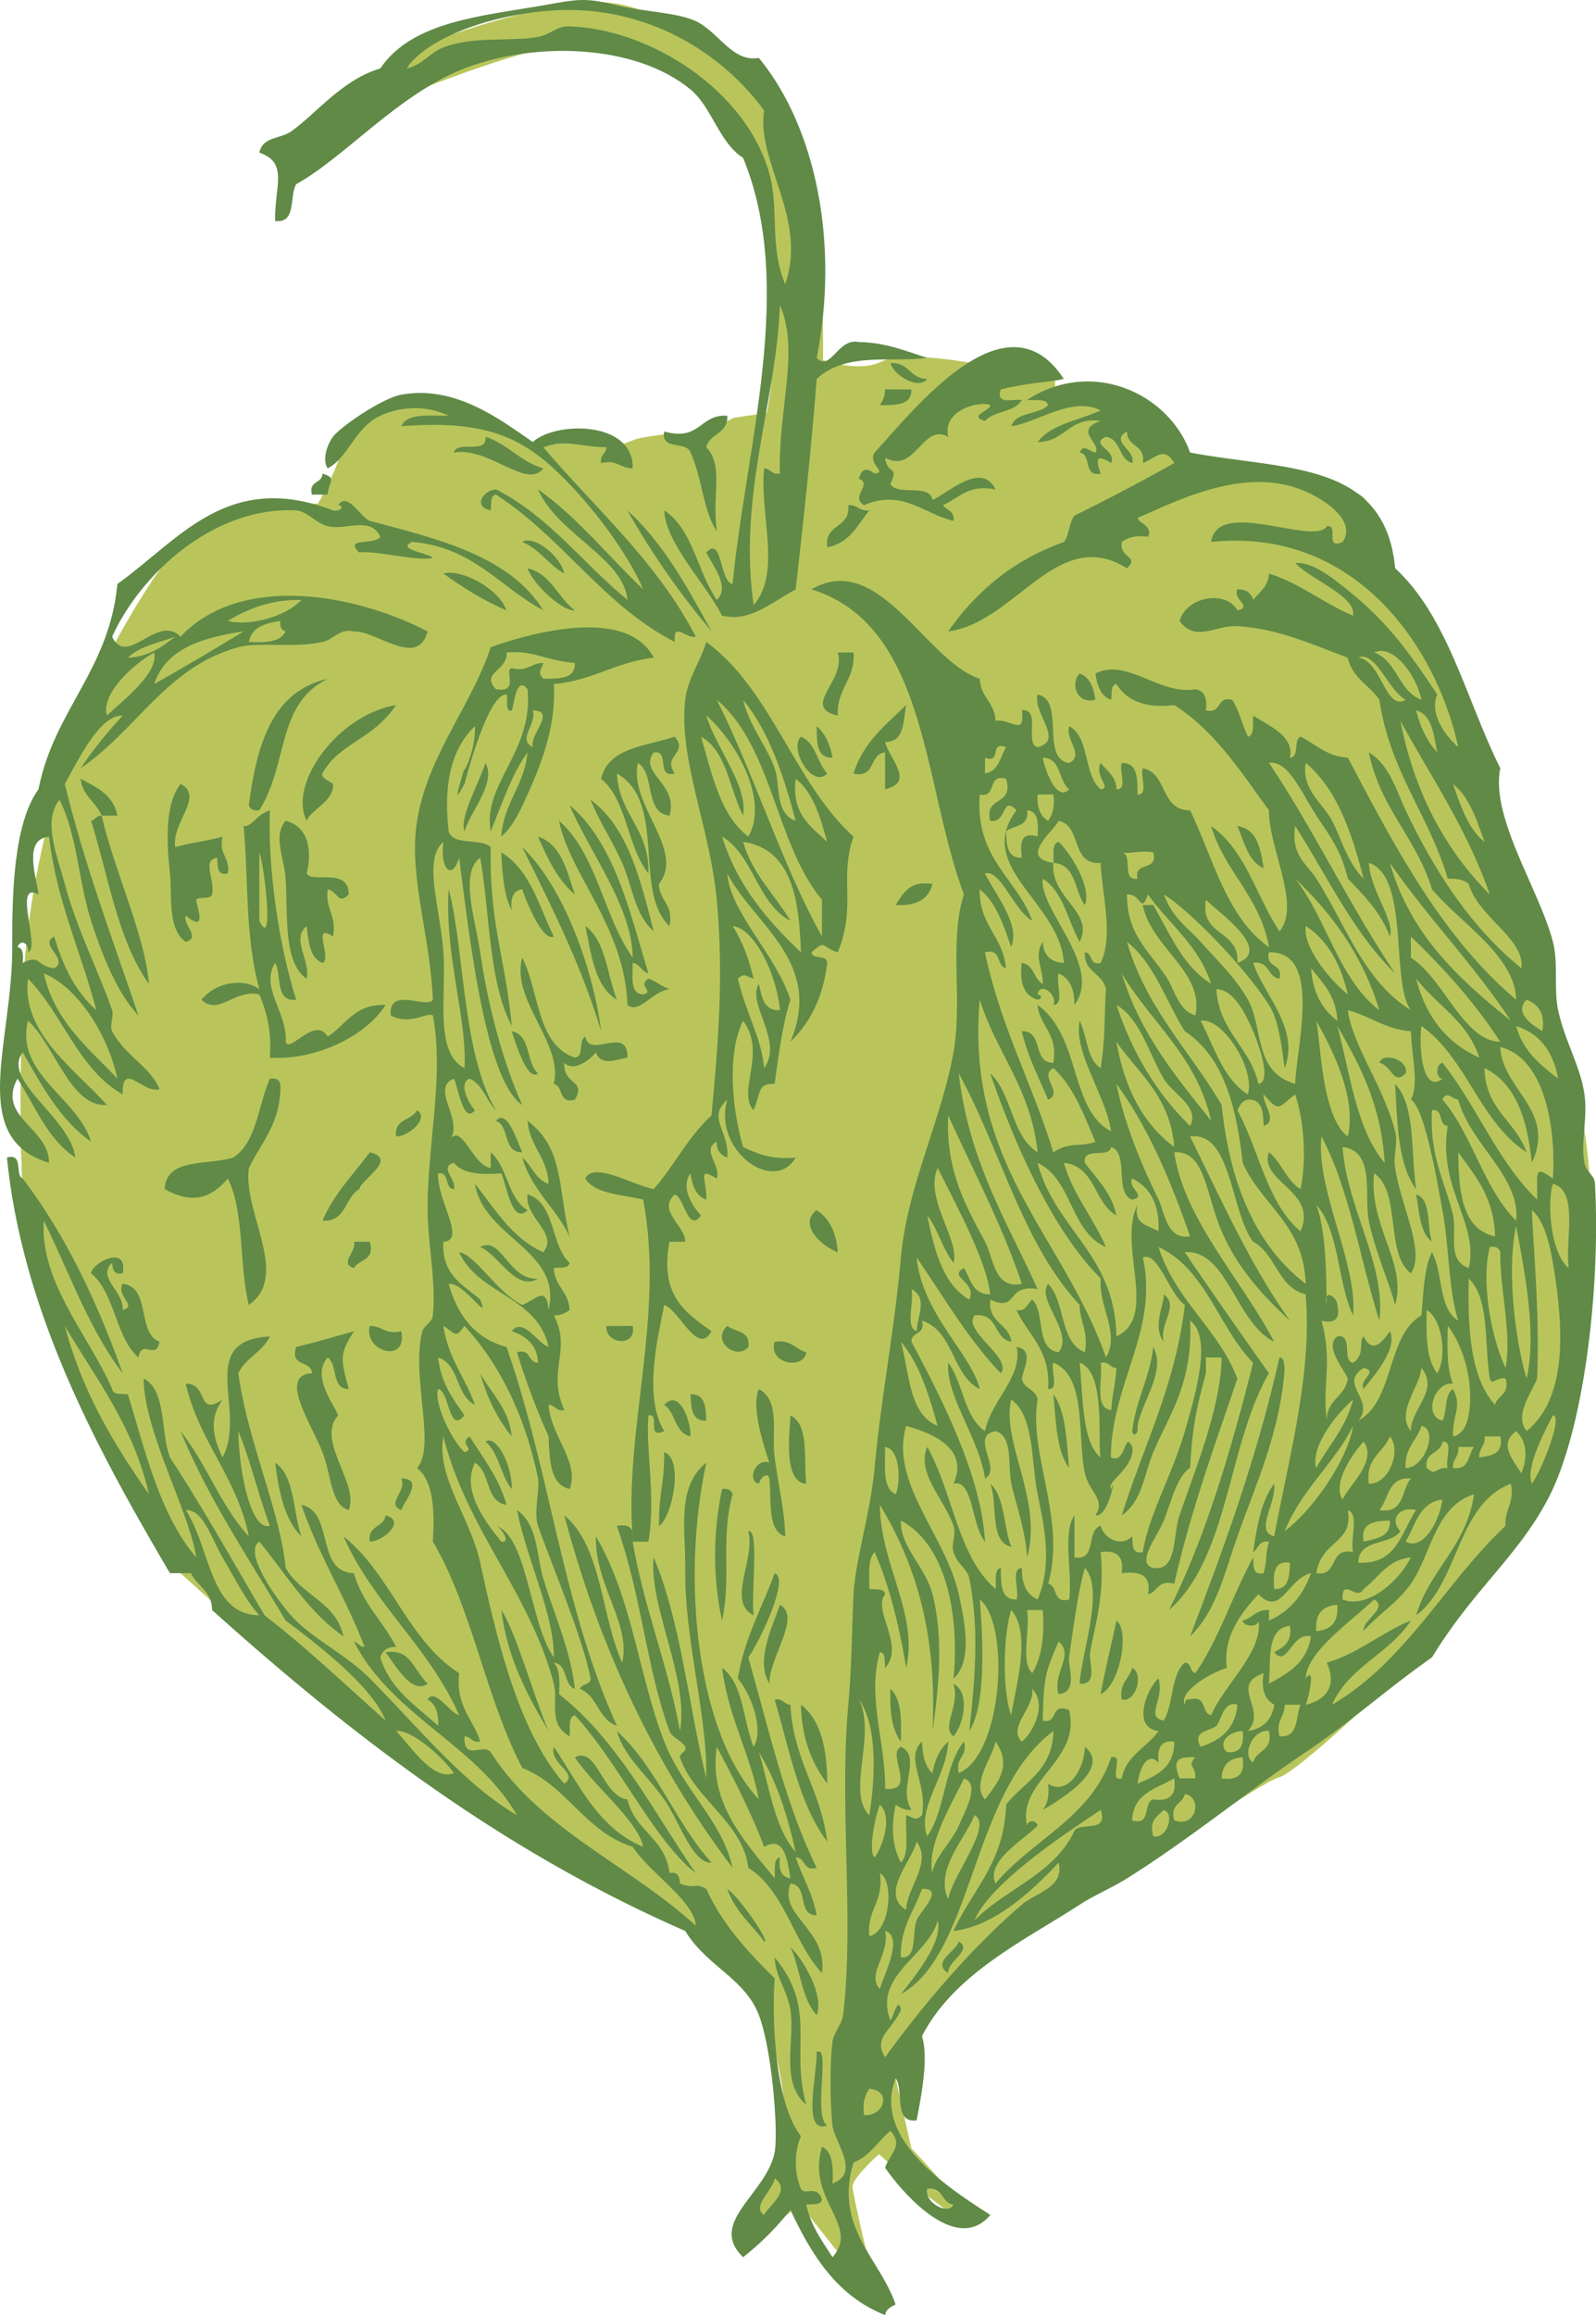
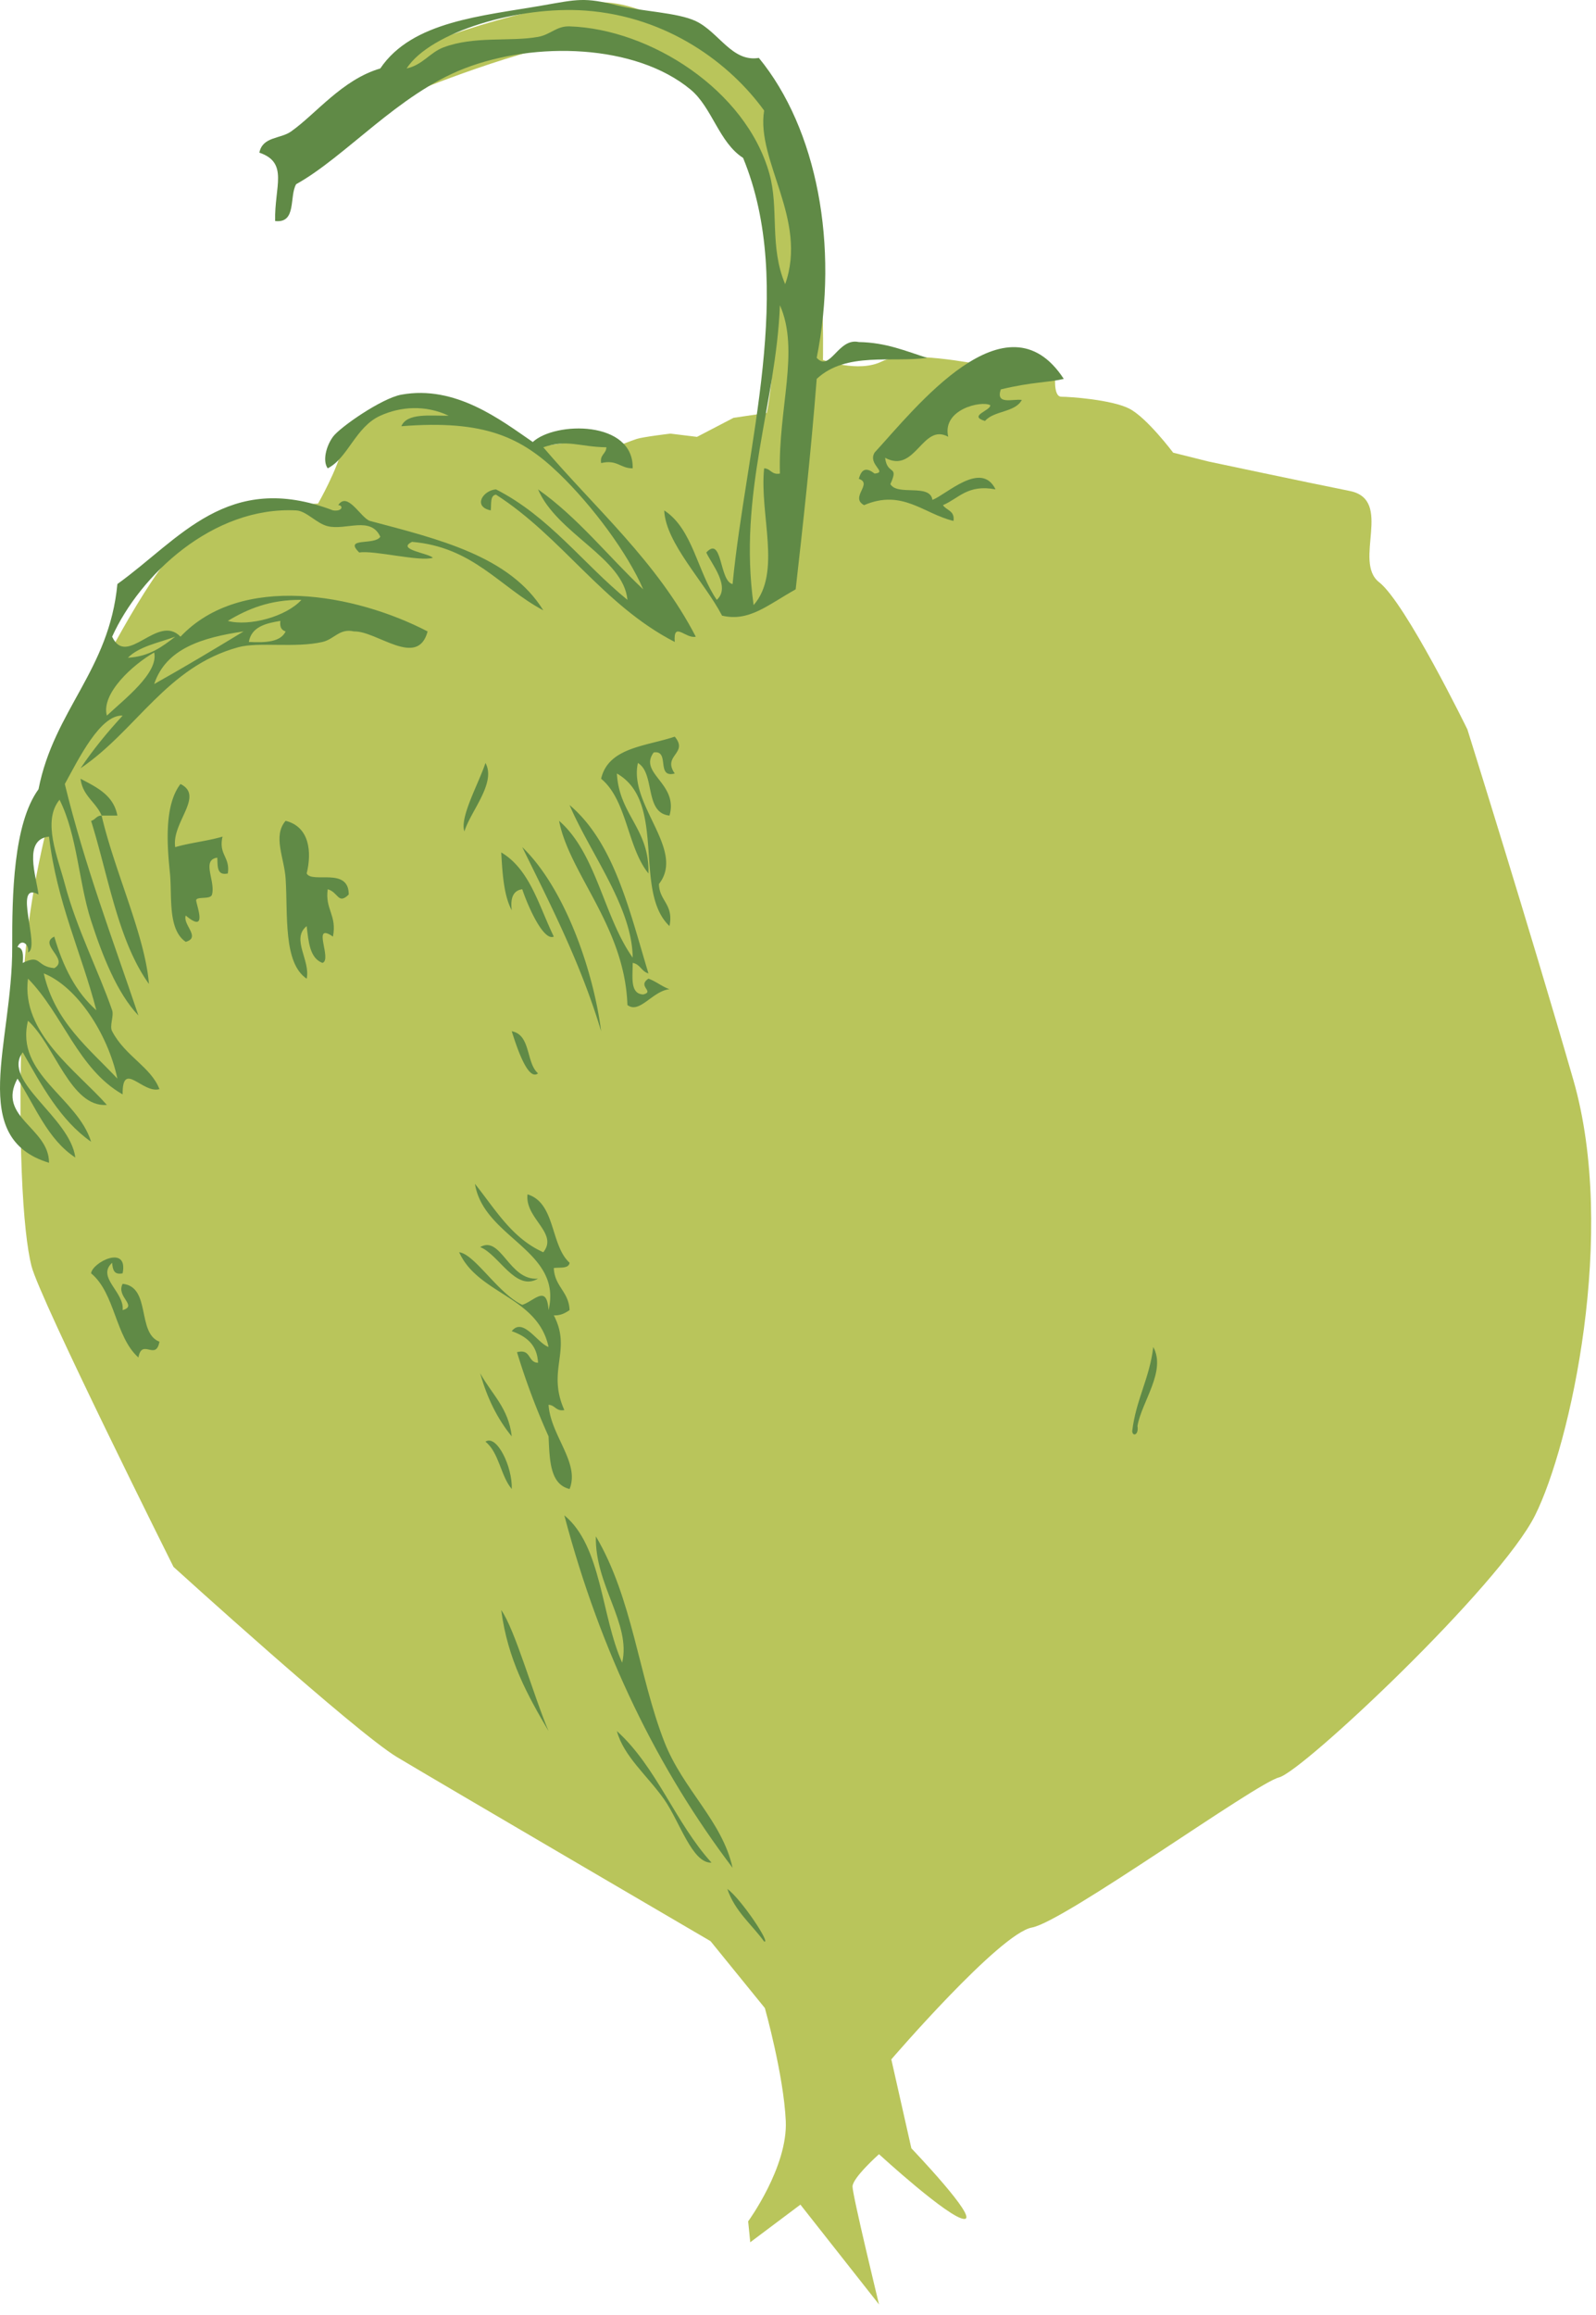
<svg xmlns="http://www.w3.org/2000/svg" viewBox="0 0 190.94 276.796">
  <path d="M105.16 275.51s-3.167-13.023-3.167-14.079 3.167-3.871 3.167-3.871 8.447 7.743 10.207 7.743-6.335-8.447-6.335-8.447l-2.398-10.632s12.958-15.062 16.829-15.766 26.748-17.246 29.564-17.95 26.397-22.877 30.621-31.324 9.854-33.788 4.575-52.091c-5.279-18.302-12.67-41.884-12.67-41.884s-7.393-15.134-10.56-17.598 1.76-9.855-3.52-10.911-16.895-3.52-16.895-3.52l-4.224-1.056s-3.168-4.224-5.279-5.28-7.039-1.408-8.095-1.408-.704-2.816-.704-2.816-3.871-.703-5.279-.352-3.872-.704-3.872-.704-8.798-1.76-11.614-.352-7.057-.178-7.057-.178.369-16.012-2.447-23.051C93.188 12.946 81.221-.077 71.366.275S47.432 6.611 47.432 6.611l2.464 4.223s16.542-6.688 20.766-5.631 19.576 4.062 21.319 19.63-.249 24.536-.249 24.536l-3.977.588-4.368 2.276-3.181-.389s-3.295.39-4.043.639-1.993.747-1.993.747-3.363-.623-3.737-.623-6.601.872-6.601.872-9.092-5.978-12.455-5.48-9.715 2.366-10.337 5.231-2.989 6.975-2.989 6.975-12.08.498-16.439 4.857S11.007 82.09 11.007 82.09s-7.5 17.5-8.25 36 0 29.25 1 33.25 17 36 17 36 21.75 19.75 26.75 22.75 37.5 22 37.5 22l6.5 8s2.25 8 2.5 13.5-4.5 12-4.5 12l.25 2.5 6-4.5 9.394 11.92z" fill="#b9c55b" clip-rule="evenodd" fill-rule="evenodd" />
  <g fill="#608a46" clip-rule="evenodd" fill-rule="evenodd">
    <path d="M97.709 42.784c1.612 1.774 2.55-2.447 5.032-1.887 3.302.054 5.62 1.09 8.178 1.887-4.17.599-9.688-.773-13.21 2.516-.73 9.298-1.649 17.444-2.517 25.163-3.476 1.955-5.592 3.891-8.807 3.145-2.107-4.042-6.753-8.671-6.92-12.581 3.433 2.229 3.963 7.36 6.291 10.694 1.719-1.557-.664-4.333-1.258-5.662 1.942-2.104 1.546 3.45 3.146 3.774 1.604-16.517 7.578-35.624 1.258-50.954-2.885-1.843-3.708-6.041-6.291-8.178-6.578-5.444-18.59-5.787-27.05-2.516-7.896 3.053-14.199 10.541-20.13 13.839-.845 1.461.087 4.7-2.516 4.404-.09-4.144 1.654-6.965-1.887-8.178.402-1.942 2.498-1.623 3.774-2.516 2.961-2.072 6.123-6.212 10.694-7.549C49.312 2.525 57.67 1.921 64.997.636c4.036-.708 4.95-.978 8.807 0 2.904.736 7.241.847 9.436 1.887 2.771 1.313 4.337 4.938 7.549 4.403 6.972 8.49 9.59 22.46 6.919 35.858zm-6.291-29.566C87.39 7.655 79.971 1.988 70.03 1.265c-7.958-.578-18.522 2.528-21.388 6.92 1.936-.421 2.784-1.906 4.403-2.516 3.724-1.403 7.949-.654 11.323-1.258 1.512-.271 2.195-1.309 3.774-1.258 9.6.309 21.092 7.58 23.905 17.614 1.174 4.188-.023 8.694 1.887 13.21 2.745-7.749-3.5-14.742-2.516-20.759zM90.16 72.35c3.395-3.896.679-10.806 1.258-16.356.805.035.872.806 1.888.629-.23-7.759 2.4-14.705 0-20.13-.459 11.802-5.024 22.522-3.146 35.857z" />
-     <path d="M106.52 43.413c2.256-.159 2.305 1.889 4.403 1.887-1.04 1.401-4.07-.499-4.4-1.887zM105.89 46.558h3.146c.059 1.946-1.899 1.875-3.774 1.887.32-.506.64-1.021.62-1.887zM87.015 49.704c.112 2.208-2.125 2.069-2.516 3.774 2.118 2.226.652 5.557 1.258 10.065-1.662-2.532-1.797-6.591-3.146-9.436-.456-1.431-3.587-.188-3.146-2.516 4.363 1.217 4.194-2.098 7.55-1.887zM64.998 55.994c-1.96 2.615-6.473-2.619-10.694-1.887.361-1.526 4.07.295 3.774-1.887 2.701.863 4.141 2.988 6.92 3.774zM38.577 56.623c1.83.547.708.942.629 2.517h-1.887c-.459-1.717 1.249-1.267 1.258-2.517zM101.48 60.397c1.128-.08 1.327.77 2.517.629-1.408 1.737-2.351 3.94-5.033 4.403-.375-2.89 2.833-2.198 2.513-5.032zM53.045 68.576c2.1-.613 6.615 1.758 7.549 4.403-2.8-1.185-5.219-2.75-7.549-4.403zM100.23 78.012h1.887c.201 3.347-2.044 4.247-1.887 7.549-4.5-1.065 1.05-4.138 0-7.549zM129.16 80.528c1.242.435 1.677 1.678 1.888 3.146-2.39.547-2.95-2.09-1.89-3.146zM31.028 96.883c-.731.103-1.119-.139-1.258-.629.955-7.223 2.764-13.591 9.436-15.098-6.162 3.051-4.633 9.983-8.178 15.727zM47.383 84.302c-2.814 4.191-6.836 4.527-8.807 8.178-.295.548 1.243 1.11 1.258 1.258.203 2.036-2.632 3.026-3.145 4.403-2.256-4.486 3.794-12.702 10.694-13.839zM97.709 86.818c1.005.882 1.607 2.167 1.887 3.774-1.946.059-1.874-1.899-1.887-3.774zM98.967 92.48c-1.764 1.891-4.631-2.952-3.145-4.403 1.771.744 1.934 3.098 3.145 4.403zM78.208 111.35c-2.249-1.924-2.596-5.507-3.774-8.178-1.218-2.759-2.782-4.972-3.774-7.549 4.469 3.293 5.966 9.559 7.548 15.729zM148.03 98.771c2.39.336 2.771 2.68 3.146 5.032-1.89-.83-2.29-3.15-3.15-5.029zM64.368 100.03c2.832.943 3.441 4.107 4.404 6.92-2.046-1.73-3.263-4.29-4.404-6.92zM111.55 105.69c-.458 1.85-1.962 2.652-4.404 2.516.92-1.39 1.66-2.95 4.4-2.52zM70.03 110.72c2.449 1.745 2.583 5.805 3.774 8.807-2.637-1.56-3.048-5.34-3.774-8.81zM62.481 114.5c2.052 4.029 1.727 10.435 6.291 11.952 1.164-.095.386-2.13 1.258-2.516.471 2.759 5.121-1.467 5.033 2.516-1.235.176-3.144 1.123-3.774-.629-.819 1.021-2.691 2.351-3.774 1.258-.158 2.712 2.683 1.975 1.258 4.404-2.02.551-1.304-1.631-2.517-1.887 1.196-4.85-5.201-10.05-3.775-15.09zM165.02 127.08c.455-1.406 3.587-.304 3.145 1.258-1.46 1.52-1.68-.99-3.14-1.26zM32.286 128.97c.731-.102 1.119.139 1.258.629.1 4.712-2.282 6.944-3.774 10.064-.73 5.35 4.999 12.862 0 16.356-1.182-4.689-.516-11.227-2.516-15.098-2.281 2.673-4.61 2.875-7.549 1.258.164-3.82 5.156-2.812 8.178-3.774 2.839-1.78 2.985-6.25 4.403-9.44zM166.91 129.6c2.469 2.563 1.854 8.21 2.517 12.581-2.18-2.86-2.25-7.82-2.52-12.58zM49.9 132.74c1.505.943-.997 3.148-2.517 3.146-.265-2.16 1.885-1.89 2.517-3.15zM59.336 134c1.355-1.517 2.534 2.462 3.145 3.774-2.364.06-1.461-3.15-3.145-3.77zM63.11 134c4.373 3.303 3.604 7.887 5.032 13.84-1.608-3.425-4.547-5.518-5.662-9.437 1.156.941 1.569 2.626 3.146 3.146-.121-3.24-2.274-4.44-2.516-7.55zM44.238 137.77c3.413.84-1.006 3.196-1.258 4.403-1.747.979-1.511 3.94-4.403 3.774 1.372-3.23 3.701-5.51 5.661-8.17zM169.42 142.8c1.884.633 1.241 3.791 1.887 5.662-1.44-1.07-1.49-3.54-1.89-5.66zM97.709 144.69c1.528.987 2.356 2.676 2.517 5.032-2.161-.81-4.709-3.45-2.521-5.03zM42.351 148.47h1.887c.666 2.344-1.325 2.03-1.887 3.146-1.844-.54.376-2.03 0-3.15zM139.23 154.76c1.927 1.365-.604 3.541 0 5.662-1.4-1.74.06-4.53 0-5.66zM44.238 158.53c1.482-.014 1.852 1.084 3.774.63.794 3.96-4.567 2.46-3.774-.63zM72.546 158.53h3.145c.494 2.66-3.374 2.15-3.145 0zM87.015 158.53c.935.743 2.811.545 2.517 2.517-1.458 1.68-4.496-.76-2.517-2.52zM42.351 159.16c-1.759 2.736-1.61 3.225-.629 6.919-2.116.02-1.281-2.912-2.516-3.774-1.94 2.188.567 5.277 1.258 6.92-2.742 2.944 2.553 8.167 1.258 11.323-2.125-.61-2.056-4.03-3.145-6.92-1.217-3.229-5.389-9.227-1.258-9.436-.054-1.623-2.693-.662-1.887-3.146 2.369-.56 4.62-1.24 6.919-1.88zM92.676 160.42c1.979-.302 2.459.896 3.774 1.258-.269 2.14-4.596 1.41-3.774-1.26zM153.07 162.31c.612.018.488.771.63 1.259-.542 7.691-3.456 13.887-5.662 20.13-1.559 4.413-2.511 8.905-5.661 11.952 4.06-10.61 8-21.36 10.69-33.34zM90.789 166.08c2.612 1.407 1.494 5.208 1.887 8.179.43 3.247 1.229 6.543 1.258 9.436-2.206-.73-1.596-4.275-1.887-6.92-.222-.881-1.107-.054-1.258.629-1.53-.395-.333-3.178 1.258-2.516-.799-2.35-2.18-6.76-1.258-8.81zM82.611 166.71c1.769-.092 1.814 1.54 1.887 3.145-1.769.09-1.814-1.54-1.887-3.15zM126.02 166.71c1.526 2.039 1.561 5.569 1.888 8.807-1.53-2.04-1.57-5.57-1.89-8.81zM79.466 167.97c1.783-1.944 3.184 1.813 3.146 3.774-1.901-.4-1.757-2.86-3.146-3.77zM94.563 169.23c2.265 1.091 1.567 5.144 1.887 8.178-2.975-.18-1.852-7.09-1.887-8.18zM79.466 173.63c2.38.779.942 7.863-.629 8.808.005-4.54.639-4.62.629-8.81zM32.915 174.89c2.396 1.587 2.099 5.869 3.145 8.807-2.016-1.97-2.687-5.28-3.145-8.81zM48.013 176.78c2.846-.019.199 2.913 0 3.774-1.911-.78.682-2.16 0-3.77zM118.47 177.4c1.78 1.575 1.562 5.148 2.517 7.549-2.71-.65-1.55-5.17-2.52-7.55zM86.386 178.03c.731-.103 1.119.139 1.258.629-1.476 5.367-.104 9.743-1.258 15.098-1.203-5.34-1.017-10.95 0-15.73zM46.125 181.18c2.462.595-.126 3.062-1.887 3.146-.297-1.98 1.693-1.67 1.887-3.15zM89.531 183.07c1.336-.266.305 7.227.629 10.065-3.271-1.68.258-6.67-.629-10.07zM93.306 191.87c2.636 1.405-1.362 6.434-1.258 9.437-1.756-2.83.496-7.04 1.258-9.44zM133.56 193.76c1.623 1.176.455 7.715-1.887 8.807.53-3.05 1.3-5.84 1.89-8.81zM46.125 197.54c3.012-.387 3.117 1.774 5.032 3.774-1.847 1.4-3.936-2.33-5.032-3.77zM135.45 199.42c1.403.645.497 4.212-1.258 3.774-.3-1.97.9-2.45 1.26-3.77zM114.06 201.31c2.098 1.08 1.189 4.967 0 6.29-1.51-1.16.87-3.71 0-6.29zM106.52 201.94c1.361 1.155 1.324 3.708 1.259 6.29-1.09-1.43-1.35-3.69-1.26-6.29zM92.676 203.2c1.016-.177 1.083.595 1.887.629.318 6.603 3.661 10.179 4.403 16.356-3.353-4.41-4.523-11-6.29-16.99zM95.822 203.82c2.378 1.815 3.138 5.25 3.145 9.437-1.799-2.39-3.06-5.33-3.145-9.44zM129.79 208.86c3.223 2.567-2.841 6.25-5.032 7.549.528-.73.83-1.687.629-3.146 2.26 1.49 4.37-1.65 4.4-4.4zM114.69 232.13c1.767 1.008-1.363 2.351-1.258 3.774-2.06-1.3 1.07-2.65 1.26-3.77zM94.563 232.76c1.72 1.809 4.022 5.805 3.146 8.178-1.814-1.96-1.979-5.57-3.146-8.18zM92.676 234.02c5.154 6.259 1.835 10.641 3.774 17.614-3.164-2.67-1.308-7.741-1.887-11.323-.387-2.4-1.82-3.99-1.887-6.29zM97.709 245.34c1.732-.868-.511 7.621 1.258 8.808-3.038 1-1.252-5.73-1.258-8.81z" />
-     <path d="M118.47 264.84c-4.019 4.751-10.394-2.503-12.581-5.661.427-1.413 2.31-2.732.629-4.403-1.501 1.225-2.433 3.02-4.403 3.774-2.37 7.779 3.179 11.503 5.032 16.984-.56.279-1.125.553-1.258 1.258-5.721-2.247-8.791-7.145-11.323-12.581a33.371 33.371 0 01-5.662 5.662c-4.329-4.154 2.871-7.601 3.774-12.582.446-2.458-.3-12.165-1.887-16.355-1.664-4.392-6.275-5.867-8.807-10.065-22.035-9.628-39.931-23.395-56.616-38.373-.01-2.297-1.788-2.824-2.517-4.403h-2.516c-8.392-14.255-17.647-31-19.501-49.696 2.031-.563.884 2.052 1.887 2.517 5.075 6.668 8.87 14.615 11.952 23.275-3.997-5.229-6.39-12.062-9.436-18.243-.492 7.416 5.473 13.816 8.178 20.13.102.737 1.146.531 1.887.63 2.154 7.072 3.91 14.542 8.178 19.501-.83-5.498-6.263-15.078-6.291-21.389 2.758 1.436 1.995 6.393 3.145 9.437 3.987 6.078 7.579 12.551 11.323 18.872 5.086 3.931 9.691 8.342 14.469 12.581-1.54-3.918-7.618-8.734-11.953-11.952-4.371-7.372-9.134-14.352-12.581-22.646 3.098 3.821 4.828 9.011 8.178 12.581-1.459-7.139-5.927-11.268-7.549-18.243 2.745-.104 1.272 4.008 4.403 1.888-1.615 2.288-1.18 4.445 0 6.92 2.998-5.609-3.33-13.988 5.662-14.469-.87 1.856-2.905 2.547-3.774 4.403 1.114 8.115 5.076 16.728 5.661 23.275 1.81 3.223 6.011 4.054 6.92 8.178-4.218-2.911-6.842-7.417-10.065-11.323-2.028 1.298 2.268 7.121 3.774 8.808 2.525 2.825 6.43 4.526 9.436 7.548 5.777 5.809 11.222 12.617 17.614 16.356-4.922-8.499-14.964-11.876-19.501-20.76.509.12.627.632 1.258.63-2.247-5.931-5.471-10.885-7.549-16.985 3.982.841 1.625 8.021 6.291 8.178.986 3.627 3.499 5.728 5.032 8.808-1.076-.028-1.629.467-1.887 1.258 1.187 3.846 4.279 5.786 6.92 8.178.094-1.562-.325-2.61-1.258-3.146.863-1.425 2.591 1.554 3.774 1.888-3.576-8.166-10.238-13.248-13.839-21.389 5.623 4.442 7.687 12.443 13.839 16.355-.436 4.001 1.688 5.442 2.517 8.178-1.016.178-1.083-.594-1.887-.629-.106 3.069 2.213.775 3.145 1.888 5.857 9.24 16.665 13.53 24.534 20.759-.181-2.974-5.469-6.266-7.549-9.436-5.737-1.812-7.816-7.281-13.21-9.437-4.333-8.248-6.02-19.142-10.694-27.05.221-3.785.079-7.208-1.887-8.807 2.307-2.629-.759-10.909.629-16.355.153-.602 1.177-1.049 1.258-1.888.414-4.292-.678-8.654-.629-13.21.085-7.863 1.961-15.561.629-22.647-.711-.457-2.698 1.236-5.033 0-.334-3.557 4.324-.724 5.033-1.887-.355-7.984-2.932-14.826-1.887-21.388 1.244-7.812 6.563-13.87 8.807-20.759 5.415-1.933 16.416-4.723 19.501 1.258-4.526.507-7.322 2.743-11.953 3.146.315 4.976-1.513 9.57-3.145 13.21-.833 1.857-1.748 3.861-3.146 5.032.314-4.089 2.758-6.049 3.146-10.065-1.935 2.679-3.055 6.171-4.404 9.436-1.019-5.639 5.144-9.53 4.404-16.985-1.427-1.896-1.672 2.438-1.887 2.516-.902.331-.373-1.866-.629-1.887-2.274-.186-4.982 10.604-5.032 10.694-.824 1.465-1.329 2.538 0-1.887-.341 1.135 1.382-2.061 1.258-5.033-3.438 3.301-3.62 8.33-3.145 12.582.525 1.782 3.865.748 5.032 1.887-.157 9.368 1.709 12.905 2.517 21.388-2.748-5.22-2.604-13.332-3.774-20.13-2.486 1.822-.599 7.258 0 11.323.97 6.592 2.775 13.272 5.032 18.243-4.367-2.903-6.272-19.637-7.549-29.566-.875 2.816-2.308 1.383-1.887-1.888-2.492 2.075-.376 7.845 0 13.21.368 5.252-1.095 11.977 2.517 13.84.366-5.614-2.381-13.551-1.887-21.389 1.877 6.896 1.617 19.768 5.662 26.421-1.166-1.141-1.564-3.049-3.146-3.774-1.481.531.039 3.244.629 3.774-1.37 1.733-1.976-2.595-2.516-3.774-2.967 1.229 1.462 5.106-.629 7.549 1.518-2.691 2.721 2.768 5.032 3.145v-1.887c2.022 1.752 2.042 5.508 4.404 6.92-1.864 1.821-2.472-2.949-3.146-4.403-2.507.2-4.647.034-5.662-1.258-1.844.533.376 2.025 0 3.145-1.188-.069-.437-2.079-1.887-1.887-.17 3.203 3.422 8.061.629 8.178-.236 4.01 2.401 5.147 4.404 6.92 1.224 2.995-1.92-2.102-3.774-1.888 1.063 3.759 3.113 6.532 6.919 7.549 5.211 14.846 6.691 30.978 13.21 45.293-2.212-.724-2.304-3.567-4.403-4.403.156-.684 1.251-.427 1.258-1.259-1.045-5.125-4.36-12.809-6.291-18.242-.535-1.507.224-4.56 0-5.662-1.418-7.005-4.42-13.557-8.807-18.243-1.108 1.565-1.04.918-2.517 0 .555 3.85 2.628 6.18 3.774 9.437-2.288-1.067-1.848-4.862-4.403-5.662.327 3.029 1.774 4.937 3.146 6.92-1.93 2.293-1.718-2.853-3.146-3.146-.541 1.613 1.529 6.003 3.146 7.549 1.421-.352-.763-.98.629-1.887 1.589 2.604 3.492 4.896 4.403 8.178-2.579-.356-1.883-3.988-3.774-5.032-1.712 3.407 1.465 7.328 3.146 9.436 1.278.192-.129-1.817-.629-1.887 3.788 1.25 3.989 11.522 6.919 15.727.105-4.935-3.268-11.825-4.403-17.614 2.516 1.749 2.319 5.432 3.146 8.178 1.289 4.283 3.283 8.605 3.774 13.211-1.388-.499-.818-2.957-2.517-3.146.725.743.712 2.224.629 3.774 7.057 5.524 11.212 13.95 16.355 21.389-4.874-3.727-9.309-13.335-14.468-18.872-.854.194-.522 1.574-.629 2.516-2.638-1.502-1.328-4.154-1.887-6.29-2.839-10.846-10.46-18.505-13.21-29.566-.889 4.853 3.232 9.673 4.404 15.098 2.004 9.281 4.63 20.249 10.065 26.421 1.822-1.261-1.814-2.33-1.258-4.403 3.044 4.504 5.335 9.763 10.694 11.952-.667-3.115-5.806-7.188-8.178-10.694 2.676-1.397 3.296 4.656 6.291 5.032.861 3.752 4.569 4.657 5.033 8.808 1.07-.231 1.187.49 1.258 1.258 1.975.712 1.662-.181 3.146.629 1.958 4.333 5.023 7.558 8.178 10.694-.356 5.254.085 14.958 3.146 18.872-.815 1.826-.815 4.464 0 6.291.429.848 1.916-.549 2.516 1.258-.102.737-1.147.53-1.887.629.565 2.58 1.924 4.366 3.145 6.291 3.385-3.841-3.183-6.83-1.258-13.211 1.28.607 1.358 2.416 1.258 4.403 3.403-1.26.253-4.904 0-6.919-.219-1.749-.396-6.951 0-10.065.13-1.019 1.125-2.065 1.259-3.146 1.371-11.083-.476-24.872.629-37.115.428-4.737.408-8.657.629-13.21.195-4.018 1.986-9.518 2.517-15.098.89-9.361 2.292-15.742 3.146-25.163.775-8.566 4.832-16.358 6.29-24.533 1.121-6.285-.555-13.436 1.259-18.872-4.975-13.269-4.343-32.144-18.243-36.486 8.046-4.72 13.69 8.592 20.13 10.694.087 2.22 1.801 2.813 1.888 5.033 1.842-.321 3.546 1.998 3.145-1.258 2.347-.25.265 3.93 1.888 4.404 3.245-.811-.608-4.063 0-6.291 3.354.631.292 7.676 3.774 8.178 1.902-.952-.521-2.761 0-4.404 2.475 1.299 1.709 5.84 3.774 7.549 1.403-.092-.816-1.585 0-3.145.733.943 1.816 1.538 1.887 3.145 1.364.106.285-2.231.63-3.145 1.945-.059 1.874 1.899 1.887 3.774 1.364.106.285-2.231.629-3.146 2.984.581 2.068 5.062 5.662 5.032 2.794 5.803 4.376 12.818 9.436 16.356-1.071-6.058-5.284-8.974-6.92-14.468 4.097 2.823 5.415 8.424 8.178 12.581 2.61-3.144-1.275-9.812-1.258-14.469-3.365-4.603-6.456-9.48-11.323-12.581-3.556.41-5.713-.578-6.92-2.516-.737.102-.53 1.147-.629 1.887-1.242-.435-1.677-1.678-1.887-3.146 3.786-1.911 7.509 2.576 11.952 1.887 1.106.151 1.434 1.083 1.258 2.516 1.937.469 1.209-1.727 3.146-1.258.846 1.251 1.199 2.995 1.887 4.403.854-.195.522-1.575.63-2.516 2.253 1.42 4.885 2.516 4.403 5.032 1.163-.095.386-2.13 1.258-2.516 1.836.891 3.093 2.359 5.662 2.516 5.649 10.706 11.271 21.44 20.13 28.937-.062-5.187-6.719-9.213-10.065-13.21-1.854-6.113-6.214-9.722-7.549-16.355 2.44 1.443 3.279 4.537 4.403 6.919 3.242 6.873 7.712 13.964 13.84 18.872.5-3.446-5.194-6.121-6.291-10.065-.56-.489-1.42-.676-2.516-.629-2.241-7.614-6.915-12.796-8.178-21.388-1.178-1.758-3.262-2.61-3.774-5.033-4.04-1.483-8.229-3.475-13.211-3.774-2.613-.157-5.025 2.006-6.92-.629.905-3.001 5.593-3.676 6.92-1.258 1.884-.414-.602-1.345 0-2.516 1.076-.028 1.63.467 1.888 1.258.733-.943 1.816-1.538 1.887-3.145 3.816 1.216 6.506 3.559 10.065 5.032.399-2.303-4.968-4.247-6.92-6.291 2.207-.204 4.937 2.155 6.92 3.774 4.131 3.374 6.918 7.161 10.064 11.952-.934 2.251.849 4.816 2.517 6.291-2.728-12.423-12.616-26.315-29.566-24.534.723-5.36 12.414.556 13.84-1.887 1.508-.25-.349 2.865 1.887 1.887 1.843-2.73-2.735-5.43-5.032-6.291-6.603-2.473-13.727.851-18.872 3.146-1.857.547 1.46.942.629 2.516-1.459-.201-2.415.101-3.145.629-.311 1.975 2.168 1.662.629 3.145-8.349-5.211-13.315 6.49-21.389 7.549 3.363-4.814 7.809-8.547 13.84-10.694.641-.827.616-2.319 1.258-3.146a258.782 258.782 0 0011.952-6.291c-1.271-2.082-2.189-.599-3.774 0 .379-2.266-1.92-1.854-1.887-3.774-2.14 1.189 1.077 2.205.629 3.774-1.658-.439-1.33-2.864-3.146-3.146-2.079.943 1.308 1.538.629 3.146-1.664-.991-1.953-.701-1.258 1.258-2.144.466-1.037-2.318-2.517-2.516.461-1.12 1.145-.091 1.888 0 .797-1.039-2.733-2.667.629-3.774-3.88-.525-4.194 2.516-7.549 2.516 1.628-2.146 4.963-2.585 7.549-3.774-3.433-1.737-7.403 1.391-10.694 1.887.542-1.764 3.275-1.338 4.403-2.516-.194-.854-1.575-.522-2.517-.629 7.788-5.059 16.952-.771 19.502 6.291 11.316 2.15 23.323.895 24.533 13.839 6.332 5.83 8.52 15.805 12.581 23.905-1.223 5.865 4.714 14.609 6.291 20.759.676 2.635.075 5.598.629 8.178.804 3.743 2.661 6.66 3.146 10.065.403 2.832-.47 5.603 0 8.178.216 1.183 1.196 1.378 1.258 2.516.679 12.477-1.308 29.543-5.661 37.744-3.663 6.9-8.919 10.806-13.84 18.872-5.393 3.771-9.631 7.662-15.098 11.323-6.5 4.353-13.95 10.454-21.388 15.098-1.909 1.191-3.928 2.015-5.662 3.146-6.487 4.228-14.997 8.19-18.872 15.727.924 2.809-.338 8.324-.629 10.064-2.853.337-1.47-3.562-2.517-5.032-2.8 7.19 6.1 12.98 11.31 16.32zm-87.442-71.71c-1.551-1.666-2.959-4.457-4.404-6.92-1.354-2.311-2.334-5.776-4.403-5.662 3.032 4.67 2.844 12.53 8.807 12.58zM54.303 212c-1.476-2.103-5.192-5.273-6.92-5.032 1.765 1.81 4.43 6.04 6.92 5.03zm115.75-128.33c-.555-2.816-3.311-6.734-5.662-5.662 2.77 1.003 2.91 4.642 5.66 5.662zm-110.71-1.258c2.911.474.874-2.403 1.887-2.516 1.922.454 2.292-.644 3.774-.629-.245.898-.755 1.061 0 1.887 1.875-.013 3.833.059 3.774-1.887-3.951-.373-4.683-1.495-8.178-1.258.221 2.185-3.198 2.388-1.257 4.403zm108.82 1.258c-2.052-1.111-3.643-5.98-5.661-5.033 2.81.354 3.21 6.419 5.66 5.033zm-104.42 5.662c-.406-1.583 2.883-4.315 0-4.404.522 1.643-1.902 3.452 0 4.404zm108.2.629c-.427-2.089-.574-4.458-2.516-5.033.49 2.029 1.32 3.718 2.52 5.033zm6.29 16.986c-2.708-7.777-6.977-13.992-10.694-20.759 1.72 8.757 5.46 15.499 10.69 20.759zm-60.39-16.357v1.887c1.633-.255 1.816-1.958 2.517-3.145-2.04-.778-.48 2.035-2.52 1.258zm10.06 3.774c-1.299-1.008-.901-3.712-3.146-3.774.28 1.651 1.74 5.353 3.15 3.774zm39.01 22.013c-5.003-4.853-8.111-11.6-11.952-17.614-.564 3.5 1.375 4.496 2.517 6.291 3.514 5.503 5.724 12.31 11.323 15.727-2.466-3.133-.116-16.035-5.033-17.614.143 3.228 3.134 6.911 2.517 8.807-1.094-2.89-3.084-4.884-5.032-6.919-.892-3.626-2.239-5.178-3.774-7.549-1.83-2.826-3.344-6.615-5.662-6.291 5.38 8.008 9.68 17.13 15.08 25.15zm-11.96-11.32c3.79 4.808 5.189 12.005 10.065 15.727-2-6.59-5.66-11.54-10.07-15.73zm1.26 5.66c-.361 2.433 2.745 6.347 5.033 8.178-.83-3.56-2.36-6.44-5.03-8.18zm24.54 11.33c-4.411-6.703-9.924-12.304-14.469-18.872 2.46 8.64 8.3 13.92 14.47 18.87zm-21.39-23.908c1.166 2.248 1.846 4.99 3.774 6.92-1.421-5.499-3.157-10.683-6.92-13.839-.57 3.133 2.07 4.846 3.15 6.921zm-38.38 15.098c-.944-2.62-1.785-5.344-3.774-6.92-.097 4.29 2.787 5.601 3.146 9.436-1.212-.255-.497-2.438-2.517-1.887 1.856 8.838 5.671 15.718 8.178 23.905 2.103-1.343 3.077-.541 5.033-1.258-1.389-3.224-2.602-6.625-5.033-8.807-1.801.977 1.311 2.935-.629 3.774-1.111-2.663-2.427-5.122-3.146-8.178 2.642-.125 1.221 3.812 3.774 3.774.593-3.528-1.605-4.265-1.887-6.919 5.183 3.659 3.854 12.59 8.807 15.098-.729-4.521-4.497-9.332-3.774-13.21.92 1.806.852 4.6 2.517 5.662.565-3.669.387-4.925.629-9.436-.361-1.945-2.646-1.967-2.517-4.404.992.057.493 1.604 1.888 1.258 1.585-3.271.127-8.355 0-11.952-3.621.266-2.226-4.484-5.032-5.033-.702 1.369-4.773 4.41-.63 5.033.107-.941-.225-2.322.63-2.517 1.628 1.535 3.982 5.641 3.145 7.549-1.286-1.649-1.002-4.868-3.774-5.032-.394 4.182 4.99 5.896 3.146 9.436-1.428-2.556-1.959-6.009-4.403-7.549-.515 3.687 7.26 10.499 3.774 15.098.03-1.918-.571-3.203-1.887-3.774-.362 1.106.76 3.696-.63 3.774.552-1.296-1.631-2.825-1.887-1.258.349-.002.714.51 0 .629-1.62-.477-2.186-2.008-1.888-4.403 1.478.201 1.408 1.947 2.517 2.516.031-1.908-1.116-3.35 0-5.032.077 1.601.916 2.439 2.517 2.516-.399-7.162-10.791-11.502-5.662-18.243-1.812-1.87-1.092 1.575-3.146 1.258-.756-3.063 2.909-1.705 1.888-5.033-2.347-.668-.996 2.359-3.146 1.888-.551 7.68 4.364 9.895 6.291 15.097-2.178-1.192-3.824-6.221-5.662-5.662 1.15 2.4 4.31 6.13 3.13 8.79zm3.15-13.21c.093-1.561.117-3.053-1.259-3.146.295 1.972-1.581 1.773-2.516 2.517.072 1.604.118 3.236 1.887 3.146-.17-1.65-.21-3.153 1.89-2.52zm53.47.63c-.944-2.62-1.785-5.344-3.774-6.919.94 2.617 1.78 5.342 3.77 6.919zm-52.21-2.518c.528-.73.83-1.687.629-3.145h-1.887c-.09 1.562.33 2.61 1.26 3.145zm10.69 6.918c-.472-2.149 2.556-.799 1.887-3.146-1.523-.285-2.781.234-3.773 0 1.41.27-.1 3.45 1.88 3.15zm8.81 12.58c-1.476-4.605-5.025-7.136-7.549-10.694-.939 2.477-.74-.117-2.516 0-.032 4.646 2.536 6.69 4.403 9.436 1.315 1.62 1.527 4.343 3.774 5.032 1.127-5.204-5.272-8.079-6.291-13.21h1.258c2 3.46 3.56 7.35 6.93 9.43zm6.92 2.52c-2.869-4.498-9.513-11.352-12.581-13.21 1.154 2.935 2.729 3.807 4.403 5.662 2.225 2.463 4.266 4.412 5.661 6.919 1.887 3.388.655 8.626 5.662 10.065.118-4.378 3.278-15.933-3.146-15.727-.469 1.937 1.727 1.209 1.258 3.146-1.483-.194-1.17-2.185-3.145-1.887 1.246 3.793 5.59 7.82 3.774 12.582-.47-3.24-.77-5.81-1.88-7.55zm-7.55-12.58c-.718 4.493 4.044 3.505 3.774 7.549 4.27-1.48-2.15-5.96-3.77-7.55zm24.53 6.92c3.989 2.571 6.286 9.986 10.693 10.065-3.058-4.7-6.736-8.78-10.693-12.582v2.52zm-23.9 19.5c-1.729-7.707-7.16-11.712-10.693-17.614 2.2 7.22 6.5 12.36 10.69 17.61zm-5.66-5.03c-1.747-2.836-2.793-7.18-5.662-8.807 1.933 5.826 4.887 10.63 8.808 14.468 1.18-2.28-1.93-3.68-3.15-5.66zm-5.67-4.41c.967 5.534 3.187 9.814 6.92 12.582-.48-6.01-4.23-8.76-6.92-12.58zm15.1 14.47c-.729-6.819-2.351-12.747-6.919-15.727-2.267-3.605-3.637-8.106-6.92-10.694 2.31 7.964 7.531 13.018 11.323 19.501.989 9.496 4.115 16.853 10.064 21.388-.22-7.1-5.29-9.38-7.54-14.47zm7.55 15.73c-3.363-.829-3.545-4.842-6.29-6.29-2.731-3.624-2.572-13.278-7.549-12.582 3.75 7.573 7.223 15.423 11.952 22.017-2.896-2.653-6.224-6.117-8.178-10.694-1.903-4.456-1.958-9.688-5.662-9.436 1.102 7.918 8.133 15.351 11.952 22.646-4.551-2.164-5.651-11.117-10.693-10.694 3.302 4.875 6.678 9.678 10.064 14.469-4.943 8.477-4.783 22.057-11.952 28.308 4.403-8.807 7.397-19.022 10.065-29.565-4.16-4.229-5.605-11.171-11.323-13.84 2.015 6.372 7.09 9.686 9.436 15.727-2.705 7.989-5.578 15.81-7.549 24.534-2.007-.54-1.945.989-3.146 1.258.439-2.326-.995-2.779-3.145-2.517.291-1.969-.547-2.808-2.517-2.516.515 5.04-.684 8.788-1.259 11.952-.21 1.157 1.033 3.944-1.258 3.774.291-3.961 2.983-11.325.629-13.84-.841 2.977-1.34 6.878-1.887 10.694-.154 1.072 1.139 4.131-1.258 4.403-.754-2.473 1.925-4.729 0-6.291-1.49 3.481-1.8 4.041-1.888 9.437 1.938.47.767-2.169 3.146-1.258 1.48 6.093-6.224 8.434-5.033 13.839.008-.635 1.104-.791 1.259 0-1.792 1.787-6.208 4.258-5.032 6.92 4.38-5.265 11.419-7.872 13.839-15.098 1.708-.45-.45 2.967 1.259 2.517.564-2.79 3.021-3.689 4.403-5.662-3.268-.414-1.356-5.124 0-6.291.763 2.528-1.666 4.604.629 5.033 1.189-1.956.827-5.464 2.517-6.92.831.008.574 1.103 1.258 1.258 2.838-4.081 4.465-9.374 6.92-13.839.06.988-.085 2.181 1.258 1.887.551-2.228.078-1.547.629-3.774-1.236-.188-1.247.85-1.887 1.259.448-3.116.971-6.158 2.516-8.179.285 2.345-2.385 5.68 0 6.291 1.86-9.87 4.58-19.64 3.76-28.95zm-23.27 19.5c1.775.846 1.577-3.334 2.517-1.259.354 2.482-3.265 4.242-2.517 5.033.607-2.087-.281 3.44-1.887 3.145 1.261-1.932-.748-2.718-1.259-5.032-.948-4.302.27-11.65-3.774-13.21-.344.914.735 3.251-.629 3.145.31-4.713-2.399-6.407-3.774-9.436 1.237.188 1.248-.85 1.888-1.258 1.574 1.57.341 5.949 3.146 6.29 1.867-2.356-2.733-6.279-1.259-8.178 2.084 2.11 1.36 7.027 4.403 8.178.434-2.529-.603-3.591-.629-5.661-6.811-7.238-9.486-18.612-14.469-27.679 1.214 10.529 5.775 17.709 9.437 25.792-3.86-.637-2.248 2.801-5.662 1.259-.304 2.82 2.224 2.809 2.517 5.032-2.168-.348-1.529-3.504-4.403-3.146-1.445 1.901 4.56 5.05 3.146 6.92-3.912-4.057-6.816-9.12-10.065-13.84.634 6.71 6.523 11.505 7.549 15.727-3.353-1.68-3.104-6.961-6.92-8.178.458 1.717-1.25 1.267-1.258 2.517 3.646 6.84 8.346 15.976 8.807 23.904-1.66-1.958-1.413-7.562-3.774-6.92 2.041-4.563-3.309-6.235-5.661-6.919-2.024 6.752 4.752 13.143 6.29 20.13.643 2.916 1.746 8.04-.629 10.064.73-7.269-.768-15.955-6.29-18.871-.133 3.131 2.897 5.441 3.774 8.807 1.304 5.011.816 10.832 0 16.355.601-11.714-2.098-20.13-6.291-27.05.037 7.097 4.627 12.981 3.146 19.501-.838-5.034-1.978-9.765-3.774-13.839-.867.811-.623 2.732-.629 4.403.74.099 1.785-.108 1.887.629-1.586 1.896 2.432 6.139 0 8.807-.099-.74.108-1.785-.629-1.887-1.565 5.288.665 10.667.629 16.355 3.901.329.105-4.182 1.888-5.032 2.569 1.175-.439 4.917 1.258 7.549-.866.026-1.382-.297-1.888-.63-.492 2.37-.53 4.759.63 6.92 1.053-1.043.5-3.693.629-5.661.897.245 1.061.755 1.887 0 .724-3.84-2.146-6.784 0-8.808.066 1.611.356 2.999 1.259 3.774.279-1.606.882-2.892 1.887-3.774-.14 4.065-3.809 7.921-2.517 11.323 2.177-3.065 2.031-8.453 4.404-11.323.456 1.925-1.086 1.851-.63 3.774 5.291-2.255 6.176-17.845 2.517-20.759.284 3.744.9 12.416-1.258 15.727.769-6.918 1.14-12.553 0-18.243-.238-1.187-1.377-1.586-1.888-3.145-.316-.969.364-2.054 0-3.146-1.018-3.059-4.482-6.284-3.146-9.437 3.054 5.334 3.646 13.131 8.179 16.985.106-.941-.226-2.322.629-2.517.013 1.875-.059 3.833 1.887 3.774.362-1.105-.76-3.696.629-3.774-.03 1.918.572 3.203 1.888 3.774 1.848-4.37.711-9.005 0-12.581-.812-4.084-.387-9.289-3.146-11.323-1.281 4.899 3.8 12.009 1.887 18.872-.225-3.428-1.442-6.67-1.887-8.808-.438-2.104.236-5.678-1.887-6.29-3.177.537.829 4.517-1.259 5.661-.75-4.918-4.744-9.925-4.403-13.839 1.797 2.396 1.887 6.501 4.403 8.178.68-3.611 4.55-6.5 3.774-10.065 2.075.363.902 2.376.629 3.774.186 1.283 1.702 1.233 1.888 2.517-1.126 6.5 3.456 14.255 1.258 22.018 1.212.255.497 2.438 2.517 1.887.408-3.156-.824-7.954.629-10.065v5.033c2.75.443 1.341-3.272 3.146-3.774.348 1.491 2.433 2.609 3.774 1.258.06.988-.084 2.182 1.258 1.888.68-4.369 3.597-9.444 5.033-14.469 1.139-3.986 3.376-11.2.629-13.211.334 7.558-2.523 11.25-4.404 15.727-1.097 2.612-1.352 5.937-3.773 7.549 2.59-8.313 6.387-15.42 7.549-25.162-1.887-1.276-3.18-6.444-5.033-5.662 1.94 8.69-3.8 15.1-3.82 23.89zm-8.81-36.49c-.782-7.605-4.919-11.856-6.92-18.243-1.706 19.793 9.966 28.148 15.098 42.776 1.744-2.873-.903-6.016-.629-9.436-6.071-6.093-10.646-17.03-13.211-24.534 2.62 2.41 2.54 7.52 5.66 9.43zm11.32 3.15c-.602 1.172 1.884 2.103 0 2.516-2.188-.748-.329-5.542-2.517-6.29-.261 1.416-3.449-.094-3.146 1.887 1.422 1.933 3.18 3.531 3.774 6.291-2.697-1.496-2.498-5.889-6.29-6.291 1.136 3.896 3.525 6.539 5.032 10.065-4.272-1.809-4.026-8.136-8.178-10.065 2.086 7.978 9.26 10.87 9.436 20.759 5.083-2.363.106-10.894 2.517-15.727-.515 2.401 1.339 2.436 2.517 3.145.14-3.28-1.04-5.25-3.14-6.3zm3.15 2.51c.735 1.498.959 4.831 3.774 4.404-2.323-6.694-5.002-13.031-8.808-18.243.96 4.87 3.09 9.88 5.04 13.84zm-25.16-10.06c-.354 6.797 2.387 11.287 4.403 15.098 1.082 2.044 1.082 5.708 4.403 5.032-2.43-7.22-5.8-13.48-8.8-20.13zm-1.26 6.29c-1.664 3.555 2.709 8.725 1.887 11.323-1.315-1.619-1.841-4.029-3.146-5.661.875 4.158 1.851 8.215 5.033 10.065 1.005-2.126-2.67-2.685-.629-3.774.802 1.295 1.003 3.19 3.145 3.145-.5-4.18-4.05-10.57-6.28-15.1zm-3.15 14.47c.383 1.504-.79 4.564.629 5.033.15-2.11 1.36-3.96-.63-5.03zm-.63 74.23c.079-2.668 3.15-5.628 1.258-8.178-.51 2.29-4.45 6.18-1.26 8.18zm11.96-12.58c2.105-2.717 5.583-4.062 5.661-8.807-9.78 7.221-9.562 26.628-18.242 31.453 1.751-2.244 5.055-6.252 4.403-8.807-1.163 4.296-7.731 6.519-5.662 11.952.327-.242.931-3.056 1.259-1.258-1.065 2.449-3.4 3.308-1.888 5.661 4.584-6.344 10.475-13.221 16.355-18.242 1.717-1.466 5.117-2.055 4.404-5.033-3.448 3.686-7.826 7.619-12.582 8.178 2.24-4.89 6.08-8.18 6.3-15.09zm8.17 3.14c.731-1.155 4.105.331 3.146-2.516-3.892 2.614-13.17 8.631-15.098 13.21 3.74-3.8 9.55-5.54 11.95-10.69zm27.05-71.71c2.159-4.774-5.028-5.92-3.774-9.436 1.515 1.211 2.088 3.364 3.774 4.403.641-2.816.61-7.537-.629-11.323-2.101 1.553-1.819 2.233-3.774 0-.174 1.103 1.771 3.139 0 3.774-.073-1.604-.118-3.236-1.888-3.145-.705.133-.979.698-1.258 1.258 2.6 4.75 3.55 11.13 7.55 14.47zm4.41-25.16c-.146-2.999-1.753-4.538-3.146-6.291.21 2.93 1.35 4.94 3.15 6.29zm16.98 4.4c-1.37-4.292-5.062-6.262-7.549-9.436 1.14 4.53 3.64 7.69 7.55 9.44zm-33.34-4.4c1.67 3.153 2.687 6.959 5.661 8.807.92-3.05-3.07-9.28-5.66-8.81zm6.92 7.55c1.563-.251.198-4.351-.629-6.291-.945-2.216-2.411-5.046-4.404-5.032.33 5.11 4.03 6.86 5.03 11.32zm33.97-6.3c.338-2.225-.534-3.241-1.888-3.774-1.54 1.62.68 3.02 1.89 3.77zm-21.39 42.78c-.602-1.171 1.884-2.103 0-2.516-3.087 1.917 1.488 3.821-.629 6.29 4.355-2.354 3.313-10.106 7.549-12.581.257-2.679.291-5.58 1.258-7.549 1.357 2.417.754 6.796 3.146 8.178-1.199-3.854-1.054-8.645-1.887-13.21-.715-3.915-2.156-12.263-3.774-13.21.962-1.831.158-4.652 0-8.178-3.105-.25-4.88-1.83-7.549-2.516.578 4.264 4.227 8.985 5.661 14.469.363 1.387-.243 2.896 0 4.403.787 4.874 3.629 9.979 1.888 12.582-3.111-2.342-1.138-9.767-4.404-11.952-.655 6.323 3.968 10.702 2.517 15.727-.743-2.778-2.374-6.336-3.146-10.065-.613-2.965.827-8.353-3.146-8.807.549 7.423 5.223 14.063 4.404 20.759-2.317-7.329-3.573-15.719-6.92-22.017-.73 6.239 4.357 15.309 3.774 21.388-1.895-3.978-1.611-10.132-4.403-13.21 1.279 3.306 1.17 9.291 1.258 11.952-.458-2.068 1.25-.964 1.258 0 .377 1.635-.252 2.264-1.887 1.887 1.361 4.967.057 7.64.629 11.952-.028-2.544 2.202-2.83 2.517-5.032-.499-1.221-2.843-3.812-1.259-5.032 1.981-.304.472 2.884 1.888 3.146 1.492-.945.628-2.649 1.258-3.146 1.074 2.142 2.229.683 3.146-.629.95 2.1-1.78 5.16-3.16 6.93zm-5.66 9.44c1.479-2.714 3.571-4.816 4.403-8.178-2.05 1.74-5.15 5.73-4.4 8.18zm3.77-39.63c1.089-4.555-1.769-10.312-3.774-13.839.58 2.88.65 11.43 3.77 13.84zm4.41 3.14c-.41-6.93-2.972-11.708-5.662-16.356 1.56 5.78 2.29 12.39 5.66 16.36zm16.98-1.26c-5.606-3.62-7.171-11.282-12.581-15.098-.359 2.899.222 8.134 2.517 6.291-.825-.009-.802-1.745 0-1.887 4.101 5.125 6.618 11.834 11.323 16.355.072-3.224-.455-4.207 1.887-2.516.378-5.276-.696-14.347-6.291-15.727.272 5.188 6.705 7.545 3.774 13.84-.537-5.125-1.86-9.463-5.661-11.323.08 4.97 3.75 6.33 5.03 10.08zm3.78-8.8c-.576-3.198-2.172-5.377-5.032-6.291.81 2.95 2.88 4.66 5.03 6.29zm-5.03 16.98c.557-5.248-5.491-9.129-6.92-14.468-.743-.091-1.426-1.12-1.887 0 3.58 4.18 4.91 10.61 8.81 14.47zm-7.55-.63c.502 2.291-.759 5.39 1.887 6.291 1.248-5.325-3.752-9.601-2.516-16.985-1.188-.07-.437-2.08-1.888-1.887-.32 5.66 1.67 8.75 2.52 12.59zm5.03 2.52c-.116-4.707-2.391-7.256-4.403-10.065.05 4.76.46 9.18 4.4 10.06zm8.81 3.77c-.435-3.551 1.228-9.197-1.888-10.065-.76 2.45-.2 8.43 1.89 10.07zm-3.78 13.21c-.667 1.76-2.766 4.324-1.259 6.291 4.884-3.952 4.489-12.253 3.146-20.131-.398-2.338-1.101-5.136-2.517-6.29.33 6.59.93 12.92.63 20.13zm-1.26 0c1.262-5.338-.271-13.081-1.258-18.243-1.11 5.2-.16 13.52 1.26 18.24zm-2.51-1.26c.771-4.173-.722-9.592-.63-13.84-.139-.49-.526-.731-1.258-.629-1.1 4.17.22 11.01 1.89 14.47zm-1.26 4.41c.269-1.2 1.798-1.139 1.259-3.146-1.083-.248-1.613.934-1.888 0-.671-4.152-.016-9.63-2.517-11.952-.15 6.24.25 11.92 3.15 15.1zm-6.92-3.78c1.249-2.028.547-6.577-1.258-7.549-.08 3.02-.04 5.92 1.26 7.55zm-154.12 14.47c-1.866-8.199-6.347-13.783-10.065-20.131 2.092 7.97 5.918 14.21 10.065 20.13zm156.01-13.21c-2.247-.303-3.593 3.905-1.258 4.403.574-1.103.216-3.139 1.258-3.774 1.144 2.147-.085 3.023 0 5.662 2.318-.393 2.186-4.903 1.887-6.92-.318-2.149-1.272-4.761-2.516-6.291-.06 2.58-.13 5.16.63 6.92zm-66.06-5.03c1.046 3.776.96 8.686 4.403 10.065-1.06-3.75-2.18-7.45-4.4-10.06zm36.49 3.77c-1.012 3.916-1.591 5.889-1.887 11.323-1.592 1.021-2.201 3.947-3.146 6.291-.781 1.937-3.411 5.154-1.259 5.661 2.886.47 2.311-3.828 3.146-6.291 1.822-5.37 4.948-12.854 5.033-18.872h-1.888c.01.64.01 1.26.01 1.89zm-12.58 10.07c-.438-1.828.697-10.219-2.517-11.323.42 4.52.33 9.59 2.52 11.32zm1.26-5.66c.246-2.942.384-2.09.629-5.032-.804-.035-.871-.807-1.887-.629.27 2.03-.83 5.44 1.26 5.66zm35.85 2.51c-.059-2.599 3.466-4.89 1.258-7.549-.2 2.35-3.1 5.26-1.26 7.55zm14.47 6.29c1.224-1.676 3.769-8.156 2.517-8.178-1.08 2.09-3.3 6.33-2.52 8.18zm-29.56 5.67c3.685-2.82 7.574-8.774 8.178-12.581-2.33 4.59-6.2 7.64-8.18 12.58zm14.46-7.55c2.243.056 3.991-4.618 1.888-5.032-.53 1.77-2.03 2.58-1.89 5.03zm13.84.63c.749-1.753.721-3.828-.629-5.032-2.09 1.55-.43 3.34.63 5.03zm-18.24 1.25c2.434.1 3.923-4.009 2.517-5.661-.77 1.96-2.93 2.53-2.52 5.66zm13.21-3.14c1.461-.217 2.947-.407 2.516-2.517h-1.887c.14 1.19-.71 1.39-.63 2.52zm-16.35 5.03c.888-1.86 4.175-4.604 2.517-6.92-1.33 1.42-3.78 5.01-2.52 6.92zm10.06-3.77c1.25 1.048.8-.057 2.517 0-.345-.914.734-3.252-.629-3.146-.2 1.49-2.19 1.17-1.89 3.15zm-63.54 3.14c.526-.841.736-5.395-1.258-5.662.03 2.28-.35 4.97 1.26 5.66zm66.69-3.14c1.972.294 1.773-1.582 2.517-2.517h-1.888c.14 1.19-.71 1.39-.63 2.52zm-8.81 5.03c3.02.504 2.611-2.421 3.774-3.774-2.74-.23-2.63 2.4-3.77 3.77zm-8.81 20.13c1.248-1.647.306 2.48 0 3.146 3.036-.714 3.536-2.844 2.517-5.032 3.881-1.151 6.486-3.579 10.065-5.032-2.556 3.944-7.453 5.548-9.437 10.064 8.866-5.183 13.511-14.587 20.76-21.388-.139-2.025 1.112-2.662.629-5.033-6.511 2.506-6.168 11.866-11.323 15.728 1.631-5.499 6.034-8.225 6.92-14.469-4.659 1.461-5.101 7.142-7.549 10.694-1.538 2.229-4.056 3.777-5.662 5.661-.105-1.423 3.024-2.767 1.258-3.774-2.8 2.66-8.03 6.22-8.19 9.43zm16.36-21.39c-2.801.345-3.222 3.069-4.404 5.032 2.09 1.14 4.04-2.43 4.4-5.03zm-3.15 1.26c-2.251-.514-3.123 1.339-1.888 2.517-1.182 1.754-5.006.865-5.032 3.774 4.65.25 5.13-3.68 6.92-6.29zm-3.14 1.26c-1.843.044-3.547.228-3.146 2.516 1.53-.36 3.24-.54 3.15-2.52zm2.51 4.4c-2.853.292-3.854 2.438-5.662 3.774-.738 1.555-2.614-1.526-2.517 1.258 3.1 1.19 6.85-2.36 8.18-5.03zm-11.32 1.89c2.728.422 1.448-3.164 4.403-2.516-.384-1.505.789-4.564-.629-5.033.69 4.08-3.11 3.49-3.77 7.55zm-5.03 1.89c1.77.091 1.814-1.541 1.888-3.146-1.97-.29-2.02 1.34-1.89 3.15zm-5.66 9.43c-2.112.635-5.834 2.944-5.032 4.403.035-.384.094-.744.629-.629 2.019-.552 1.304 1.632 2.516 1.888 1.582-3.669 6.234-7.596 5.662-11.323-.01.824-1.745.801-1.888 0 1.198-.271 1.581-1.355 3.146-1.259v1.259c2.484-1.081 4.08-3.05 5.032-5.662-2.819.669-3.592 5.291-6.29 2.517-2.29 2.43-4.26 5.25-3.78 8.8zm10.69-4.4c1.77-.118 2.68-1.095 2.516-3.146-1.77.12-2.68 1.1-2.52 3.15zm-36.49 10.06c.567-3.627 2.426-9.766 0-12.582-.95 2.83-1.11 9.78 0 12.58zm2.52-5.03c1.091-1.844 1.482-4.388 1.258-7.549h-1.888c.4 2.33-.81 6.27.63 7.55zm30.82-5.66c-2.841.305-2.263 4.028-2.517 6.92 2.318-1.246 4.578-2.552 5.032-5.662-2.304-.584-2.82 3.833-4.403 1.888 1.11-.58 2.19-1.18 1.89-3.15zm-4.4 16.35c.351-1.536 2.434-1.34 1.887-3.774-1.84-.32-3.34 2.89-1.89 3.77zm2.52-6.92c-1.067-.61-1.616-1.738-1.258-3.774-4.206 1.49.499 4.306-1.888 6.92 1.82-.28 2.87-1.33 3.15-3.15zm-30.2 4.41c1.217-.911 3.123-4.384 1.259-6.29.24 2.36-2.99 4.52-1.26 6.29zm-18.24 8.81c.697-4.282 1.027-10.777-1.259-13.84 2.16 4.19-1.53 11.1 1.26 13.84zm41.52-10.7c-.578.642-3.015.528-1.887 2.517 2.368-.777 4.16-2.131 4.403-5.033-1.65-.53-1.93 1.87-2.51 2.51zm7.55 1.26c2.313.217 1.902-2.291 2.517-3.774h-1.887c.01 1.48-1.09 1.85-.63 3.77zm-6.29 1.89c1.657.189 2.064-.871 1.887-2.517-1.7.04-3.03 1.44-1.89 2.52zm-28.94 5.66c1.591-2.094 3.263-4.047 1.259-6.92-.37 1.97-2.93 5-1.26 6.92zm20.76-4.41c-1.426-1.436-2.286.907-2.517 2.517 2.221-.925 4.42-1.871 4.403-5.033-1.65-.19-2.06.87-1.88 2.51zm2.51 1.89h1.888c.057-1.717-1.048-1.267 0-2.517-2.6-.16-2.53.75-1.89 2.52zm5.04 0c1.969.292 2.808-.547 2.516-2.517-1.61.08-2.45.92-2.52 2.52zm-34.6 11.33c.13-1.729 2.282-3.685 3.145-5.662.771-1.765 2.604-5.044.63-5.661-1.51 3.11-4.5 8.07-3.78 11.32zm23.9-6.3c2.34.662 1.233-2.121 2.516-2.517 1.97.292 2.809-.547 2.517-2.516-2.13 1.24-4.95 1.78-5.04 5.04zm5.03 0c2.723.957 3.395-2.874 1.259-3.146-.26 1.21-1.79 1.15-1.26 3.15zm-35.85 4.41c.851-1.072 2.264-4.817.629-6.291-.56 1.36-1.42 5.66-.63 6.29zm33.34-2.52c1.563.442 2.665-2.689 1.259-3.145-.71.76-1.8 1.15-1.26 3.15zm-24.53 7.55c.413-2.753 5.432-8.905 3.146-10.064-1.14 2.86-4.79 6.52-3.15 10.06zm-9.44 4.4c2.471-.519 3.023-6.569 1.258-7.549.52 3.47-1.58 4.3-1.26 7.55zm3.77 2.52c2.017.224 1.292-2.726 1.887-4.403.376-1.06 3.478-3.887.629-3.774-.89 2.67-2.6 4.52-2.52 8.17zm-2.51 3.77c.552-1.775 2.863-6.271.629-6.92.61 2.75-2.29 5.22-.63 6.92zm-1.89 15.1c2.423.184 3.348-2.964.63-3.146-.53.74-.83 1.69-.63 3.15zm-11.952 11.95c.458-1.06 3.334-2.89 1.258-4.403-.141 1.38-2.837 3.39-1.258 4.4zm22.642-1.25c-1.483-.194-1.17-2.185-3.146-1.887-.36 1.68 2.6 3.2 3.15 1.89zm-81.774-81.15c-1.384-3.649-2.293-7.772-3.774-11.323.069 4.77 1.466 11.94 3.774 11.32z" />
-     <path d="M65.626 206.97c-2.481-4.229-4.889-8.531-5.662-14.469 1.665 2.36 3.826 10.13 5.662 14.47zM85.127 222.7c-2.298.13-3.804-4.895-5.662-7.549-1.967-2.81-4.851-5.144-5.662-8.178 4.744 4.27 7.019 11.02 11.324 15.73zM76.95 70.463c-1.837-4.284-6.045-9.967-10.065-13.84-4.488-4.323-8.858-6.461-18.872-5.662.695-1.611 3.378-1.235 5.662-1.258-2.792-1.323-5.769-1.093-8.178 0-2.983 1.353-3.86 5.062-6.291 6.291-.631-.867-.206-2.63.629-3.774.827-1.133 5.828-4.605 8.178-5.033 6.493-1.181 11.906 3.04 15.727 5.662 2.687-2.486 12.095-2.594 11.952 3.146-1.482.014-1.852-1.083-3.774-.629-.177-1.016.595-1.083.629-1.887-3.275-.046-4.664-1.009-7.549 0 6.272 7.357 13.594 13.665 18.243 22.646-1.203.293-2.708-1.939-2.516.629-8.59-4.411-13.465-12.536-21.388-17.614-.737.102-.531 1.147-.629 1.887-2.175-.464-.924-2.398.629-2.517 6.393 3.252 10.413 8.879 15.727 13.21-.454-5.003-8.437-7.915-10.694-13.21 4.791 3.386 8.368 7.986 12.58 11.953zM49.271 64.801c-1.859.909 1.959 1.323 2.517 1.887-1.545.505-7.097-.933-8.807-.629-1.933-1.874 1.86-.807 2.516-1.887-1.15-2.503-4.113-.727-6.291-1.258-1.36-.332-2.528-1.823-3.774-1.887-9.96-.512-18.687 7.729-22.017 15.098 1.766 3.782 5.461-2.832 8.178 0 7.234-7.646 20.904-5.125 29.566-.629-1.188 4.457-6.101-.092-8.807 0-1.737-.402-2.357.933-3.774 1.258-3.279.752-7.643-.032-10.065.629-8.587 2.343-12.147 9.915-18.872 14.469 1.515-2.259 3.222-4.327 5.032-6.291-2.677-.149-5.273 5.202-6.919 8.178 2.384 9.777 5.738 18.585 8.807 27.679-2.554-2.68-4.31-7.157-5.662-11.323-1.499-4.62-1.637-10.208-3.776-14.475-2.101 2.553-.213 6.867.629 10.065 1.399 5.31 4.122 10.6 5.662 15.098.24.702-.343 1.866 0 2.516 1.579 2.999 4.633 4.257 5.662 6.92-2.021.585-4.451-3.523-4.404.629-5.349-3.039-7.16-9.615-11.323-13.839-.84 6.507 5.797 10.975 9.436 15.098-4.333.341-6.233-7.181-9.436-10.065-1.566 6.395 5.928 9.165 7.549 14.468-3.704-2.586-5.885-6.696-8.178-10.694-2.593 3.44 5.665 7.745 6.291 12.581-3.297-2.154-4.79-6.114-6.919-9.436-2.521 4.632 3.784 5.851 3.774 10.065-9.782-2.966-4.365-14.23-4.404-25.792-.02-6.13.121-14.719 3.146-18.872 1.851-9.472 8.455-14.191 9.436-24.534 7.446-5.336 13.17-13.612 25.792-8.807 1.125.177 1.291-.595.629-.629 1.113-1.676 2.661 1.483 3.774 1.887 8.292 2.193 16.752 4.217 20.759 10.694-5.21-2.768-8.372-7.575-15.727-8.188zm-36.486 20.76c2.059-1.937 6.21-5.097 5.662-7.549-2.553 1.443-6.384 4.924-5.662 7.549zm8.178-9.436c-1.989.736-4.303 1.149-5.662 2.516 2.584-.142 4.12-1.333 5.662-2.516zM5.865 100.03c-3.125.304-1.525 4.745-1.258 6.92-3.159-1.738.288 6.409-1.258 6.919.188-1.022-.849-1.697-1.258-.629.733.106.683.995.629 1.887 2.228-1.102 1.547.419 3.774.629 1.85-1.061-1.963-2.827 0-3.774 1.038 3.576 2.58 6.647 5.033 8.807-1.824-7-4.728-12.9-5.662-20.77zm-.629 16.35c1.324 5.806 5.348 8.911 8.807 12.581-1.151-5.4-4.852-11-8.807-12.58zm22.017-42.143c2.563.692 7.013-.521 8.807-2.517-3.805-.03-6.447 1.102-8.807 2.517zm2.517 2.516c1.988.101 3.797.022 4.403-1.258-.49-.139-.731-.527-.629-1.258-1.806.291-3.466.728-3.774 2.516zm-11.324 5.033c3.63-2.031 7.171-4.152 10.694-6.291-4.934.727-9.286 2.037-10.694 6.291z" />
-     <path d="M75.062 61.027c4.286 3.892 7.178 9.178 10.065 14.468-3.727-4.45-7.116-9.239-10.065-14.468zM62.481 64.801c1.341-.89 4.592 1.675 5.033 3.774-1.916-1.019-2.933-2.938-5.033-3.774zM63.11 67.946c2.878.687 3.607 3.522 5.662 5.033-1.248.176-4.781-2.75-5.662-5.033zM102.11 100.03c-1.732 4.892.38 8.344-1.887 13.839-2.054-.65-1.334-1.593-3.146 0 .142.906 1.877.22 1.887 1.258-.478 4.135-2.067 7.159-4.403 9.436 4.029-9.563-4.367-13.995-7.549-20.13.343 4.696 5.818 9.695 7.549 15.098-.96 3.023-1.407 6.561-1.887 10.065-2.048-.095-1.622.99-2.516 3.145-2.044-2.204 1.633-6.876-1.258-10.694-2.031 4.106-1.24 10.812 0 15.098 1.706.811 3.493 1.539 6.291 1.258-2.586 4.438-9.958-.888-8.178-6.919-2.483 2.191.246 3.684 0 6.919-.774-.274-1.292-.805-1.258-1.887-1.902.952.521 2.761 0 4.404-2.477-1.499-1.16.102-1.258 2.516-1.243-.435-1.677-1.678-1.887-3.145-1.039 1.374-.234 3.438 1.258 5.032-1.582 2.144-1.98-2.165-3.146-2.517-2.13 1.97 1.27 3.728 1.258 5.662h-1.887c-1.213 6.455 1.961 8.522 5.032 10.694-1.688 3.023-3.752-2.421-5.662-3.146-.721 3.773-2.546 10.912 0 15.098-2.236.978-.379-2.137-1.887-1.888-.37 3.985.924 9.638 0 15.098h-1.887c1.376 8.061 4.216 14.656 5.662 22.646 1.135-6.215-3.784-15.026-3.145-20.759 3.254 7.648 4.155 17.652 6.291 26.421.184-7.431-2.657-16.719-2.516-25.163.072-4.314-1.132-9.711 2.516-12.581-3.083 14.204-1.04 32.459 6.291 40.26-1.081-5.629-3.641-9.779-4.403-15.727 2.573 1.83 2.495 6.312 3.774 9.437 1.36-2.226-.507-6.604-1.887-8.179.797-4.864 2.901-8.422 4.403-12.581 1.854.542-1.766 8.128-3.145 10.065 2.453 8.661 4.495 17.732 8.178 25.162-1.716.459-1.267-1.25-2.517-1.258.804 2.342 2.011 4.28 2.517 6.92-2.38.074-.935-3.678-3.146-3.774-1.457 3.92 4.506 5.443 3.774 10.694-3.436-3.694-4.428-9.831-8.807-12.582-.619-5.378-6.559-8.343-8.178-13.21-.136-.41.881-.729.629-1.258-.328-.69-1.6-1.094-1.887-1.888-2.832-7.819-3.214-15.684-6.291-24.533 1.263-.214 1.968.128 1.887 1.258-1.032-12.676 3.878-26.496 1.258-40.261-2.498-.646-5.689-.601-6.92-2.516.924-2.119 5.816.823 8.178 1.258 2.452-2.79 4.165-6.319 6.919-8.807.83-8.821 1.458-16.856.629-25.792-.797-8.595-4.606-16.874-3.774-23.904.306-2.587 1.877-4.681 2.516-6.92 7.867 5.777 10.478 16.795 17.618 23.284zm-11.95 16.98c-.898-.245-1.061-.755-1.887 0 1.114 4.605 2.778 6.871 3.145 10.694 2.372-3.232-2.133-7.754-.629-10.065.355 1.532.539 3.236 2.517 3.146-.382-4.449-3.138-9.851-5.662-10.065 1.164 1.78 1.948 3.93 2.516 6.29zm2.516 107.57c.107-.941-.225-2.322.629-2.517-.176 1.434.151 2.365 1.258 2.517-.374-2.373-.756-5.112-3.146-3.774-1.615-4.257-3.625-8.117-5.661-11.952-.994 6.47 3.014 10.95 6.92 15.72zM84.499 85.56c1.153 3.887 5.019 8.39 4.403 11.952-1.643-3.18-1.946-7.7-5.032-9.436 1.328 4.543 2.311 9.431 5.662 11.952 2.586-4.552-1.775-11.709-5.033-14.469zm13.839 26.419v-4.403c-5.551-6.611-5.943-18.381-12.581-23.904 4.559 9.067 7.711 19.544 12.581 28.304zm-11.952-11.95c1.837 5.921 5.466 10.051 9.436 13.839-.211-5.235-.646-12.34-6.92-13.21 1.125 3.909 3.784 6.282 5.662 9.436-3.988-2.1-4.376-7.79-8.178-10.07zm6.29-8.179c.704 2.008 0 5.427 2.516 6.291-1.456-5.463-3.168-10.671-6.291-14.468.702 3.013 2.9 5.679 3.775 8.177zm6.291 8.809c-.842-2.932-1.644-5.904-3.774-7.549-.512 4.285 1.833 5.713 3.774 7.549zm-3.775 120.78c-.986-4.465-2.33-8.574-4.403-11.952 1.275 4.17 1.851 9.05 4.403 11.95zM29.141 98.771c1.104.065 1.305-1.242 3.146-1.888-.262 6.984 1.069 16.092 3.145 22.646-2.604.297-1.671-2.942-2.516-4.403-1.861 2.933 1.527 6.005 1.258 9.436.491 1.455 3.465-3.161 5.033-.629 2.19-1.375 3.193-3.937 6.92-3.774-2.571 4.032-8.839 6.661-13.839 6.291.225-3.161-.387-5.484-1.258-7.549-2.849-.721-4.908 2.599-6.92.629 1.679-2.084 4.985-2.656 6.92-1.258-1.761-6.41-1.281-13.19-1.889-19.509zm1.887 3.149v8.178c1.79 3.74.625-6.49 0-8.18zM105.89 89.964c-1.944.153-1.062 3.131-3.774 2.516 1.129-3.693 3.838-5.808 6.291-8.178-.37 1.937-.161 4.452-2.517 4.403.448 1.994 3.675 4.808 0 5.662v-4.403z" />
+     <path d="M65.626 206.97c-2.481-4.229-4.889-8.531-5.662-14.469 1.665 2.36 3.826 10.13 5.662 14.47zM85.127 222.7c-2.298.13-3.804-4.895-5.662-7.549-1.967-2.81-4.851-5.144-5.662-8.178 4.744 4.27 7.019 11.02 11.324 15.73zM76.95 70.463c-1.837-4.284-6.045-9.967-10.065-13.84-4.488-4.323-8.858-6.461-18.872-5.662.695-1.611 3.378-1.235 5.662-1.258-2.792-1.323-5.769-1.093-8.178 0-2.983 1.353-3.86 5.062-6.291 6.291-.631-.867-.206-2.63.629-3.774.827-1.133 5.828-4.605 8.178-5.033 6.493-1.181 11.906 3.04 15.727 5.662 2.687-2.486 12.095-2.594 11.952 3.146-1.482.014-1.852-1.083-3.774-.629-.177-1.016.595-1.083.629-1.887-3.275-.046-4.664-1.009-7.549 0 6.272 7.357 13.594 13.665 18.243 22.646-1.203.293-2.708-1.939-2.516.629-8.59-4.411-13.465-12.536-21.388-17.614-.737.102-.531 1.147-.629 1.887-2.175-.464-.924-2.398.629-2.517 6.393 3.252 10.413 8.879 15.727 13.21-.454-5.003-8.437-7.915-10.694-13.21 4.791 3.386 8.368 7.986 12.58 11.953zM49.271 64.801c-1.859.909 1.959 1.323 2.517 1.887-1.545.505-7.097-.933-8.807-.629-1.933-1.874 1.86-.807 2.516-1.887-1.15-2.503-4.113-.727-6.291-1.258-1.36-.332-2.528-1.823-3.774-1.887-9.96-.512-18.687 7.729-22.017 15.098 1.766 3.782 5.461-2.832 8.178 0 7.234-7.646 20.904-5.125 29.566-.629-1.188 4.457-6.101-.092-8.807 0-1.737-.402-2.357.933-3.774 1.258-3.279.752-7.643-.032-10.065.629-8.587 2.343-12.147 9.915-18.872 14.469 1.515-2.259 3.222-4.327 5.032-6.291-2.677-.149-5.273 5.202-6.919 8.178 2.384 9.777 5.738 18.585 8.807 27.679-2.554-2.68-4.31-7.157-5.662-11.323-1.499-4.62-1.637-10.208-3.776-14.475-2.101 2.553-.213 6.867.629 10.065 1.399 5.31 4.122 10.6 5.662 15.098.24.702-.343 1.866 0 2.516 1.579 2.999 4.633 4.257 5.662 6.92-2.021.585-4.451-3.523-4.404.629-5.349-3.039-7.16-9.615-11.323-13.839-.84 6.507 5.797 10.975 9.436 15.098-4.333.341-6.233-7.181-9.436-10.065-1.566 6.395 5.928 9.165 7.549 14.468-3.704-2.586-5.885-6.696-8.178-10.694-2.593 3.44 5.665 7.745 6.291 12.581-3.297-2.154-4.79-6.114-6.919-9.436-2.521 4.632 3.784 5.851 3.774 10.065-9.782-2.966-4.365-14.23-4.404-25.792-.02-6.13.121-14.719 3.146-18.872 1.851-9.472 8.455-14.191 9.436-24.534 7.446-5.336 13.17-13.612 25.792-8.807 1.125.177 1.291-.595.629-.629 1.113-1.676 2.661 1.483 3.774 1.887 8.292 2.193 16.752 4.217 20.759 10.694-5.21-2.768-8.372-7.575-15.727-8.188zm-36.486 20.76c2.059-1.937 6.21-5.097 5.662-7.549-2.553 1.443-6.384 4.924-5.662 7.549zm8.178-9.436c-1.989.736-4.303 1.149-5.662 2.516 2.584-.142 4.12-1.333 5.662-2.516zM5.865 100.03c-3.125.304-1.525 4.745-1.258 6.92-3.159-1.738.288 6.409-1.258 6.919.188-1.022-.849-1.697-1.258-.629.733.106.683.995.629 1.887 2.228-1.102 1.547.419 3.774.629 1.85-1.061-1.963-2.827 0-3.774 1.038 3.576 2.58 6.647 5.033 8.807-1.824-7-4.728-12.9-5.662-20.77zm-.629 16.35c1.324 5.806 5.348 8.911 8.807 12.581-1.151-5.4-4.852-11-8.807-12.58zm22.017-42.143c2.563.692 7.013-.521 8.807-2.517-3.805-.03-6.447 1.102-8.807 2.517zm2.517 2.516c1.988.101 3.797.022 4.403-1.258-.49-.139-.731-.527-.629-1.258-1.806.291-3.466.728-3.774 2.516zm-11.324 5.033c3.63-2.031 7.171-4.152 10.694-6.291-4.934.727-9.286 2.037-10.694 6.291" />
    <path d="M73.804 92.48c.265 4.978 3.908 6.577 3.774 11.952-2.539-3.122-2.556-8.767-5.662-11.323.863-3.75 5.351-3.875 8.807-5.032 1.693 2.015-1.523 2.218 0 4.403-2.283.605-.528-2.827-2.516-2.516-1.864 2.521 2.993 3.696 1.887 7.549-3.04-.316-1.685-5.026-3.774-6.291-1.142 5.007 5.725 10.39 2.516 14.468.035 2.062 1.789 2.405 1.258 5.033-4.402-4.16-.261-14.81-6.29-18.24zM58.078 91.222c1.316 2.387-1.774 5.758-2.516 8.178-.598-1.669 1.741-5.79 2.516-8.178zM9.64 93.109c1.916 1.02 3.934 1.938 4.403 4.404h-1.887c1.552 6.667 5.22 14.435 5.662 20.13-3.683-5.124-4.827-12.787-6.92-19.501.51-.12.627-.631 1.258-.629-.677-1.627-2.275-2.336-2.516-4.401zM68.143 96.254c5.34 4.516 7.144 12.567 9.436 20.13-.826-.222-.989-1.107-1.887-1.258.01 1.668-.349 3.704 1.258 3.774 1.421-.352-.763-.981.629-1.887.931.327 1.585.931 2.517 1.258-2.046.216-3.594 3.011-5.033 1.887-.319-9.357-6.944-15.661-8.178-22.018 4.491 3.896 5.324 11.451 8.807 16.356-.051-6.03-5.104-12.5-7.549-18.236zM71.917 123.3c-2.419-8.064-5.986-14.982-9.436-22.017 5.144 4.96 8.542 14.91 9.436 22.02zM62.481 106.32c-1.106.152-1.434 1.083-1.258 2.517-.95-1.776-1.11-4.342-1.258-6.92 3.427 2.025 4.504 6.4 6.291 10.065-1.233.58-3.086-3.6-3.775-5.66zM21.592 93.738c2.907 1.44-1.093 4.608-.629 7.549 1.778-.528 3.883-.73 5.661-1.258-.504 2.182.937 2.418.629 4.403-1.342.294-1.198-.898-1.258-1.887-1.928.272-.204 2.756-.629 4.403-.162.625-1.666.224-1.887.629-.148.271 1.577 4.264-1.258 1.887-.376 1.12 1.844 2.612 0 3.146-2.185-1.479-1.621-5.484-1.887-8.178-.283-2.85-.805-8.038 1.258-10.692zM61.223 123.3c2.305.421 1.688 3.765 3.145 5.033-1.221.98-2.58-3.26-3.145-5.03zM64.998 149.72c1.843-2.295-2.226-4.041-1.887-6.92 3.372 1.031 2.72 6.088 5.032 8.178-.102.737-1.147.531-1.887.63.087 2.22 1.8 2.812 1.887 5.032-.506.333-1.021.656-1.887.629 2.199 4.214-.88 6.526 1.258 11.323-1.016.178-1.083-.595-1.887-.629.241 3.68 3.777 6.927 2.516 10.065-2.368-.568-2.381-3.49-2.516-6.291a84.644 84.644 0 01-3.774-10.065c1.716-.458 1.266 1.25 2.516 1.259-.11-2.197-1.447-3.166-3.145-3.774 1.356-1.72 3.098 1.473 4.403 1.887-1.292-6.048-8.413-6.266-10.694-11.323 1.876.235 4.676 4.959 7.549 6.291 1.457-.471 2.929-2.506 3.146.629 1.698-7.155-7.751-8.601-8.807-15.098 2.43 3.03 4.412 6.5 8.177 8.18z" />
    <path d="M57.449 149.1c2.511-1.439 3.451 4.08 6.919 3.774-2.685 1.61-4.663-2.87-6.919-3.77zM14.672 152.24c-1.07.231-1.187-.491-1.258-1.259-1.902 1.74 1.499 3.498 1.258 5.662 1.846-.535-.818-1.583 0-3.146 3.425.35 1.666 5.884 4.404 6.92-.426 2.353-2.091-.466-2.517 1.887-2.78-2.462-2.785-7.699-5.662-10.064.139-1.3 4.467-3.51 3.775 0zM137.97 161.05c1.588 2.866-1.391 6.562-1.887 9.437.178 1.124-.595 1.29-.629.629.44-3.76 2.08-6.31 2.52-10.07zM57.449 164.19c1.331 2.443 3.401 4.147 3.774 7.549-1.7-2.07-2.954-4.59-3.774-7.55zM58.078 172.37c1.356-.905 3.248 3.019 3.146 5.662-1.342-1.59-1.51-4.36-3.146-5.66zM74.434 198.79c1.094-4.667-3.292-9.282-3.146-15.098 4.372 7.386 5.115 16.661 8.178 24.533 2.234 5.741 6.935 9.47 8.178 15.098-8.948-11.812-15.79-25.729-20.13-42.147 4.491 3.69 4.382 11.98 6.92 17.62zM87.015 225.84c1.677 1.223 5.278 6.646 4.403 6.291-1.498-2.06-3.51-3.62-4.403-6.29zM127.28 45.3c-2.104.481-3.684.335-7.549 1.258-.635 1.892 1.401 1.115 2.516 1.258-.793 1.513-3.345 1.268-4.403 2.516-2.085-.614.703-1.244.629-1.887-1.028-.577-5.795.472-5.032 3.774-3.106-1.701-3.899 4.486-7.549 2.516.258 2.15 1.699.799.629 3.146.85 1.458 4.731-.118 5.033 1.887 1.686-.64 5.847-4.741 7.549-1.258-3.355-.629-4.379 1.074-6.291 1.887.408.64 1.446.651 1.258 1.887-3.566-.852-6.125-3.85-10.694-1.887-1.745-.941 1.093-2.573-.629-3.145.353-1.308.981-1.333 1.888-.629 1.621-.151-.864-1.082 0-2.516 4.76-5.158 15.76-19.337 22.63-8.807zM34.173 98.142c2.841.706 3.156 3.69 2.517 6.291.641 1.236 5.043-.815 5.032 2.517-1.283 1.264-1.233-.278-2.516-.629-.336 2.434 1.123 3.071.629 5.662-2.628-1.811-.047 2.744-1.258 3.146-1.524-.573-1.666-2.528-1.887-4.403-1.904 1.541.477 4.094 0 6.291-2.816-1.896-2.242-7.604-2.517-11.952-.156-2.49-1.573-5.112 0-6.928z" />
  </g>
</svg>